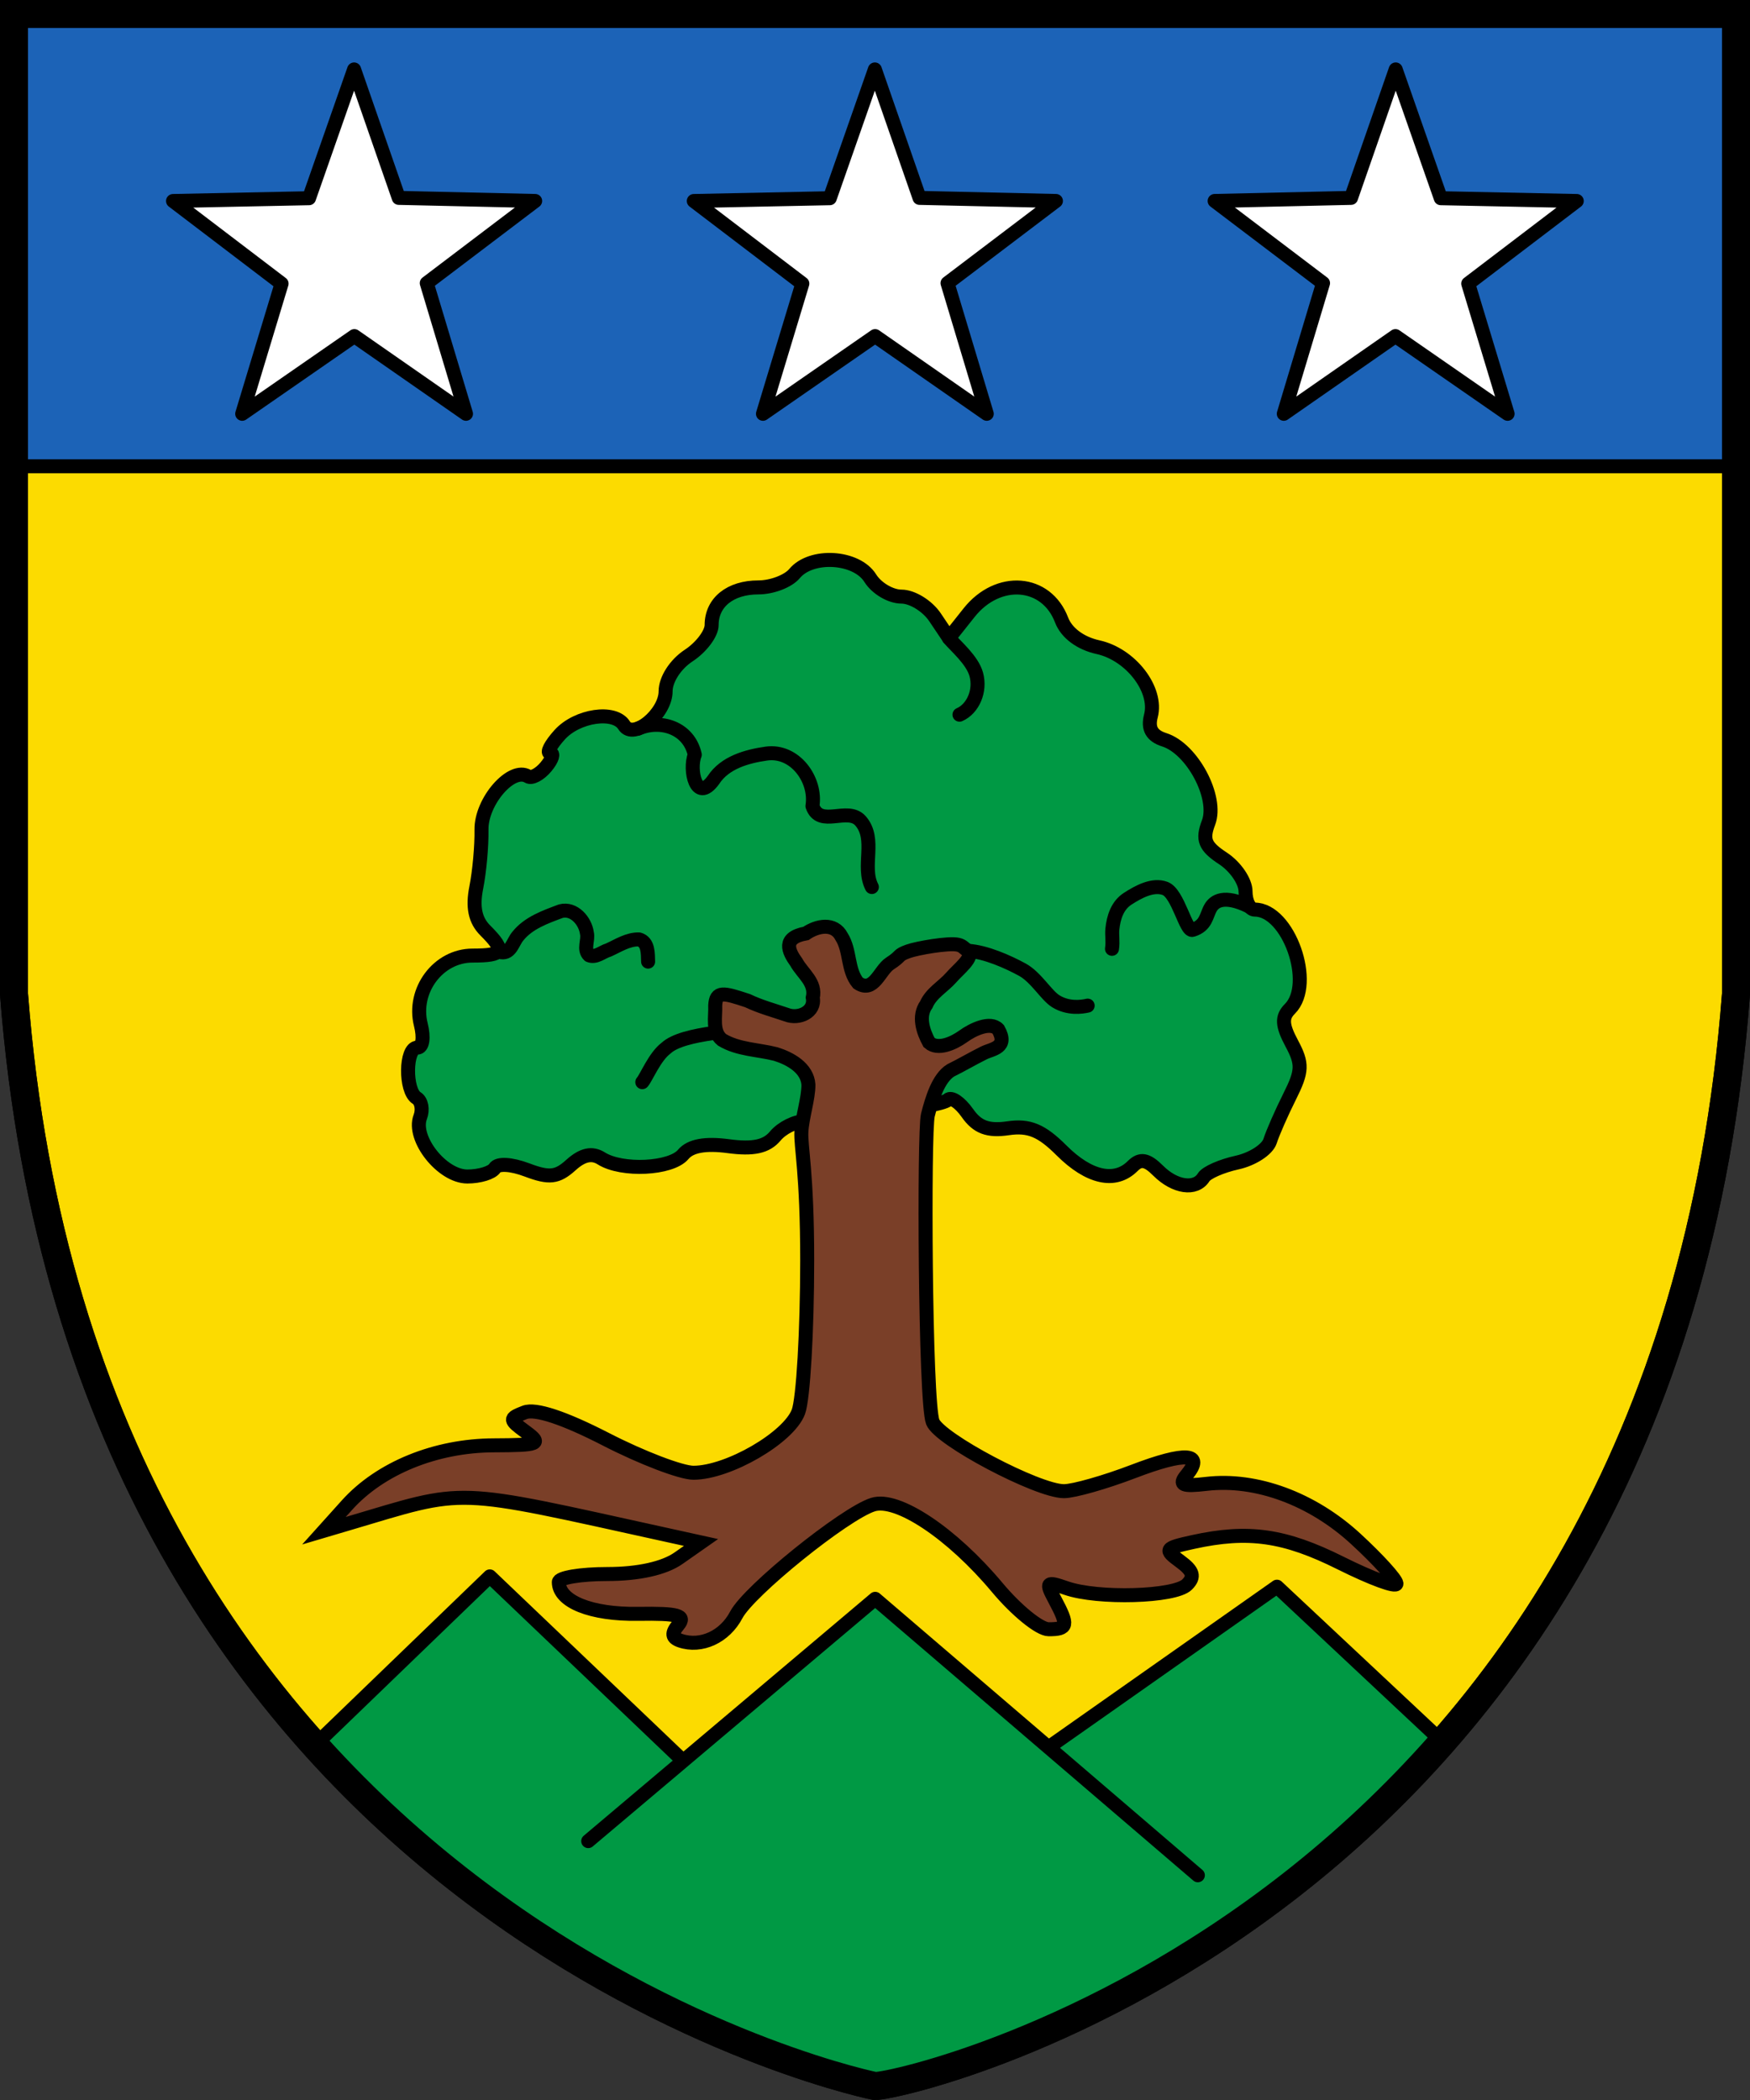
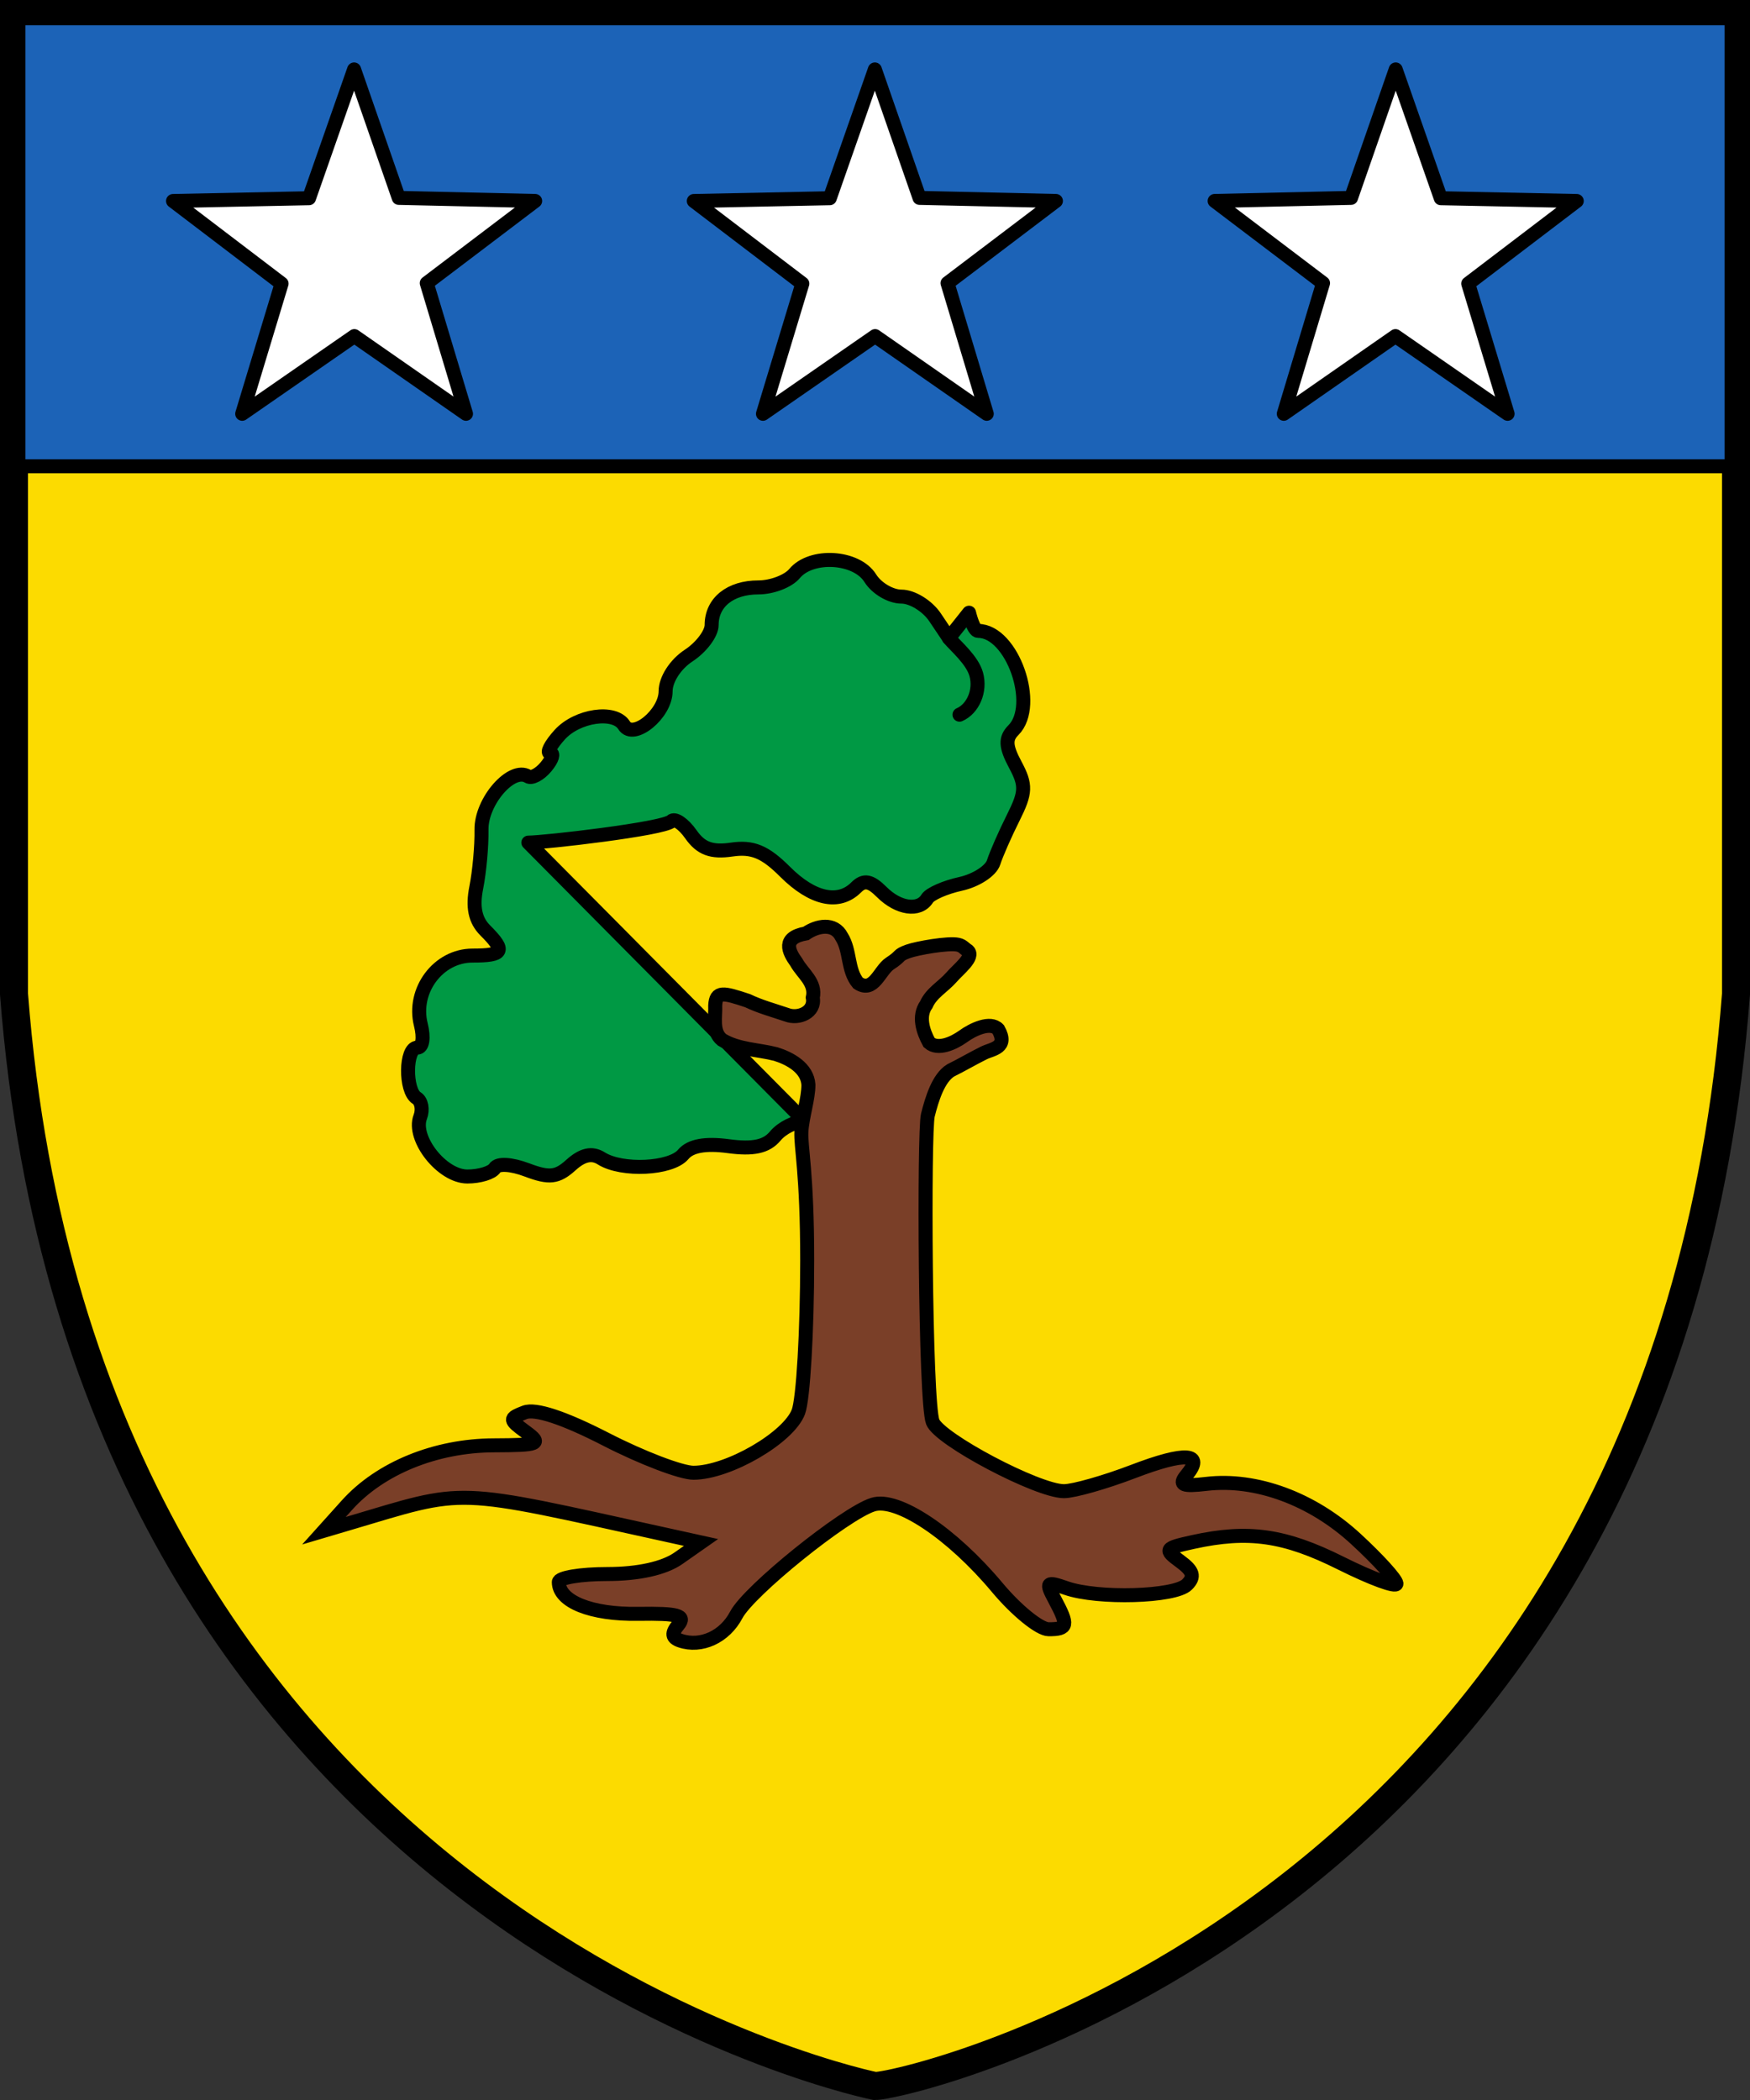
<svg xmlns="http://www.w3.org/2000/svg" width="500" height="600" version="1.0">
  <rect width="100%" height="100%" fill="#333333" stroke="none" />
  <path fill="#fcdb00" stroke="#000" stroke-width="8" d="M4 4v280c20 260 236 310 246 312 10 0 226-50 246-312V4z" />
  <g stroke="#000">
    <path fill="#1c63b7" stroke-width="4" d="M5.26 5.224v127.999h489.48v-128z" />
    <path fill="#fff" stroke-linecap="round" stroke-linejoin="round" stroke-width="4" d="m249.96 19.84 12.76 36.7 38.97.877-30.97 23.48 11.21 37.33-31.9-22.2-32.04 22.2 11.25-37.19-31.01-23.61 38.85-.792zM101.17 19.84l12.76 36.7 38.97.877-30.97 23.48 11.21 37.33-31.9-22.2-32.04 22.2 11.25-37.19-31.01-23.61 38.85-.792zm297.6 0-12.76 36.7-38.97.877 30.97 23.48-11.21 37.33 31.9-22.2 32.04 22.2-11.25-37.19 31.01-23.61-38.85-.792z" />
  </g>
  <g stroke="#000" stroke-width="4.903">
-     <path fill="#094" stroke-linejoin="round" stroke-width="4" d="M229.931 320.367c-2.716 0-6.513 1.899-8.435 4.218-2.51 3.023-6.295 3.843-13.371 2.894-6.61-.886-10.875-.107-12.923 2.358-3.456 4.165-17.523 4.852-23.389 1.144-2.667-1.687-5.387-1.097-8.68 1.882-3.93 3.556-6.192 3.811-12.539 1.414-4.544-1.714-8.361-1.932-9.226-.526-.815 1.318-4.344 2.396-7.84 2.396-7.208 0-15.811-10.858-13.462-16.993.82-2.135.358-4.58-1.025-5.435-3.37-2.083-3.229-14.391.165-14.391 1.547 0 1.98-2.787 1.025-6.594-2.45-9.765 4.999-19.71 14.766-19.71 8.917 0 9.562-1.275 3.649-7.187-2.901-2.901-3.685-6.67-2.56-12.302.893-4.469 1.56-11.878 1.483-16.471-.136-8.089 8.606-18.127 13.281-15.24 1.047.647 3.366-.585 5.153-2.739 1.788-2.154 2.33-3.916 1.206-3.916s.098-2.366 2.716-5.26c4.996-5.52 15.663-7.079 18.38-2.684 2.649 4.286 11.87-3.267 11.87-9.724 0-3.372 2.806-7.721 6.575-10.19 3.617-2.369 6.575-6.302 6.575-8.737 0-6.466 5.317-10.744 13.355-10.744 3.874 0 8.517-1.775 10.32-3.945 4.79-5.771 17.72-4.986 21.651 1.315 1.807 2.893 5.815 5.26 8.909 5.26 3.092 0 7.41 2.663 9.594 5.918l3.975 5.918 5.742-7.233c8.288-10.442 22.092-9.35 26.44 2.087 1.404 3.693 5.378 6.656 10.41 7.76 9.357 2.056 17.082 12.107 15.108 19.653-.93 3.558.257 5.674 3.821 6.805 7.966 2.529 15.394 16.439 12.637 23.683-1.852 4.87-1.069 6.8 4.147 10.222 3.538 2.318 6.431 6.553 6.431 9.414s1.184 5.2 2.63 5.2c9.66 0 17.181 21.218 10.051 28.348-2.384 2.384-2.263 4.673.521 9.872 3.134 5.855 3.055 7.908-.588 15.174-2.317 4.622-4.837 10.36-5.603 12.759-.765 2.395-5.008 5.149-9.43 6.12-4.421.97-8.713 2.858-9.537 4.193-2.312 3.74-8.248 2.885-13.004-1.875-3.21-3.21-5.06-3.544-7.29-1.315-5.01 5.012-12.48 3.365-20.329-4.48-5.719-5.719-9.292-7.2-15.255-6.324-5.756.844-8.786-.29-11.634-4.352-2.116-3.021-4.63-4.713-5.585-3.757-2.21 2.21-36.27 6.12-40.863 6.12z" />
+     <path fill="#094" stroke-linejoin="round" stroke-width="4" d="M229.931 320.367c-2.716 0-6.513 1.899-8.435 4.218-2.51 3.023-6.295 3.843-13.371 2.894-6.61-.886-10.875-.107-12.923 2.358-3.456 4.165-17.523 4.852-23.389 1.144-2.667-1.687-5.387-1.097-8.68 1.882-3.93 3.556-6.192 3.811-12.539 1.414-4.544-1.714-8.361-1.932-9.226-.526-.815 1.318-4.344 2.396-7.84 2.396-7.208 0-15.811-10.858-13.462-16.993.82-2.135.358-4.58-1.025-5.435-3.37-2.083-3.229-14.391.165-14.391 1.547 0 1.98-2.787 1.025-6.594-2.45-9.765 4.999-19.71 14.766-19.71 8.917 0 9.562-1.275 3.649-7.187-2.901-2.901-3.685-6.67-2.56-12.302.893-4.469 1.56-11.878 1.483-16.471-.136-8.089 8.606-18.127 13.281-15.24 1.047.647 3.366-.585 5.153-2.739 1.788-2.154 2.33-3.916 1.206-3.916s.098-2.366 2.716-5.26c4.996-5.52 15.663-7.079 18.38-2.684 2.649 4.286 11.87-3.267 11.87-9.724 0-3.372 2.806-7.721 6.575-10.19 3.617-2.369 6.575-6.302 6.575-8.737 0-6.466 5.317-10.744 13.355-10.744 3.874 0 8.517-1.775 10.32-3.945 4.79-5.771 17.72-4.986 21.651 1.315 1.807 2.893 5.815 5.26 8.909 5.26 3.092 0 7.41 2.663 9.594 5.918l3.975 5.918 5.742-7.233s1.184 5.2 2.63 5.2c9.66 0 17.181 21.218 10.051 28.348-2.384 2.384-2.263 4.673.521 9.872 3.134 5.855 3.055 7.908-.588 15.174-2.317 4.622-4.837 10.36-5.603 12.759-.765 2.395-5.008 5.149-9.43 6.12-4.421.97-8.713 2.858-9.537 4.193-2.312 3.74-8.248 2.885-13.004-1.875-3.21-3.21-5.06-3.544-7.29-1.315-5.01 5.012-12.48 3.365-20.329-4.48-5.719-5.719-9.292-7.2-15.255-6.324-5.756.844-8.786-.29-11.634-4.352-2.116-3.021-4.63-4.713-5.585-3.757-2.21 2.21-36.27 6.12-40.863 6.12z" />
    <path fill="#7a3f28" fill-rule="evenodd" stroke-width="4" d="M265.092 318.654c1.168-4.628 2.985-10.622 6.51-12.816 3.226-1.584 6.302-3.42 9.521-5.012 2.383-1.168 7.037-1.46 4.09-6.727-2.226-2.374-7.252-.017-10.074 2.041-2.697 1.926-7.153 3.962-9.676 1.744-1.75-3.187-3.178-7.55-.829-10.834 1.48-3.362 4.814-5.115 7.145-7.76 2.007-2.356 6.667-5.829 4.764-7.638-1.152-.732-1.435-1.415-2.813-1.727-2.742-.621-11.78 1.001-14.195 1.869-3.328 1.196-1.704 1.196-5.303 3.522-2.918 1.914-4.604 8.516-9.072 5.562-3.102-3.736-2.135-9.219-4.71-13.257-2.122-4.13-6.99-3.12-10.174-.928-6.905 1.23-5 5.124-2.75 8.248 1.818 3.288 5.675 5.766 4.697 10.108.784 4.155-4.08 6.216-7.457 4.88-3.738-1.265-7.59-2.301-11.152-4.013-7.01-2.337-9.039-2.797-9.267 1.338.15 3.277-.972 7.47 1.947 9.847 4.608 2.784 10.246 2.757 15.353 4.059 4.1 1.275 9.023 3.975 9.333 8.762.011 3.999-1.772 9.202-2.01 13.428s1.658 11.617 1.658 36.776c0 20.158-1.136 39.64-2.524 43.286-2.807 7.383-20.045 17.377-29.973 17.377-3.525 0-14.758-4.293-24.955-9.537-12.017-6.18-20.216-8.892-23.283-7.702-4.498 1.743-4.479 2.03.366 5.594 4.65 3.423 3.832 3.763-9.202 3.815-16.602.067-32.42 6.51-41.924 17.083l-6.576 7.312 6.576-1.946c34.965-10.344 29.026-10.556 92.022 3.29l9.137 2.01-6.437 4.508c-4.105 2.875-11.462 4.509-20.313 4.509-7.634 0-13.877 1.038-13.877 2.307 0 5.576 9.284 9.284 22.68 9.072 11.314-.18 13.68.47 11.453 3.145-2.018 2.433-1.852 3.69.6 4.515 5.957 2.004 12.685-1.104 15.98-7.387 3.604-6.866 30.936-28.911 39.029-31.481 6.97-2.213 22.573 8.182 35.511 23.666 5.492 6.57 12.099 11.943 14.685 11.943 5.496 0 5.721-1.073 1.774-8.451-2.681-5.01-2.403-5.29 3.288-3.305 9.014 3.143 30.984 2.504 34.492-1.003 2.253-2.253 1.761-3.914-1.965-6.639-4.663-3.409-4.436-3.752 3.675-5.532 15.785-3.467 26.17-1.98 42.226 6.044 8.745 4.368 15.891 7.004 15.891 5.858s-5.218-6.895-11.6-12.775c-12.458-11.487-28.488-17.393-42.675-15.737-6.875.803-8.018.31-5.717-2.462 5.298-6.384-.275-6.786-15.15-1.093-8.113 3.105-17.05 5.645-19.856 5.645-7.516 0-35.585-14.831-37.494-19.808-2.202-5.738-2.555-82.967-1.388-87.617z" color="#000" />
    <g fill="none" stroke-linecap="round" color="#000">
      <g stroke-linejoin="round">
-         <path stroke-width="4" d="M182.288 208.195c6.421-2.816 14.53-.25 16.218 7.436-1.702 4.272.39 14.064 5.341 7.207 3.273-5.005 9.553-6.742 15.142-7.532 8.118-1.131 14.341 7.456 13.142 14.994 2.118 6.314 9.994.101 13.69 4.186 4.697 5.288.247 13.044 3.28 18.95M143.211 272.072c2.736.402 3.336-2.953 4.722-4.573 3.047-3.835 7.87-5.506 12.294-7.165 3.756-.985 6.991 2.806 7.454 6.24.51 2.072-1.126 4.691.652 6.376 1.941.768 3.731-1 5.536-1.52 2.78-1.252 5.564-3.116 8.712-3.024 2.728.771 2.503 4.114 2.593 6.343M317.711 271.093c.335-2.177-.074-3.776.103-5.587.339-3.467 1.48-6.85 4.369-8.713 3.157-2.04 7.226-4.243 10.703-2.95 3.726 1.388 5.92 12.442 7.854 11.838 3.973-1.238 3.841-4.09 5.172-6.362 1.012-1.728 3.69-3.928 11.078-.279M276.595 271.664c5.051.293 11.486 3.193 15.5 5.385 3.931 2.145 6.848 7.367 9.594 9.047 3.535 2.164 7.344 1.618 9.071 1.226M183.512 309.19c1.172-1.33 3.539-7.286 6.778-9.707 2.428-2.282 7.789-3.527 13.59-4.343" />
-       </g>
+         </g>
      <path stroke-width="4" d="M271.129 182.334c1.885 2.269 6.667 6.222 7.8 10.336 1.31 4.746-.95 9.847-4.789 11.527" />
    </g>
  </g>
-   <path fill="#094" stroke="#000" stroke-linecap="round" stroke-linejoin="round" stroke-width="4" d="M339.856 557.194a328.584 328.584 0 0 1-89.82 38.669 327.62 327.62 0 0 1-89.82-38.669 328.187 328.187 0 0 1-70.174-58.648l49.902-48.148 55.262 52.725-27.141 22.907 81.988-69.22 92.185 78.977-42.634-36.556 65.24-45.888 46.615 43.678c-20.82 23.34-45 43.67-71.554 60.181z" />
-   <path fill="none" stroke="#000" stroke-width="8" d="M4 4v280c20 260 236 310 246 312 10 0 226-50 246-312V4z" />
</svg>